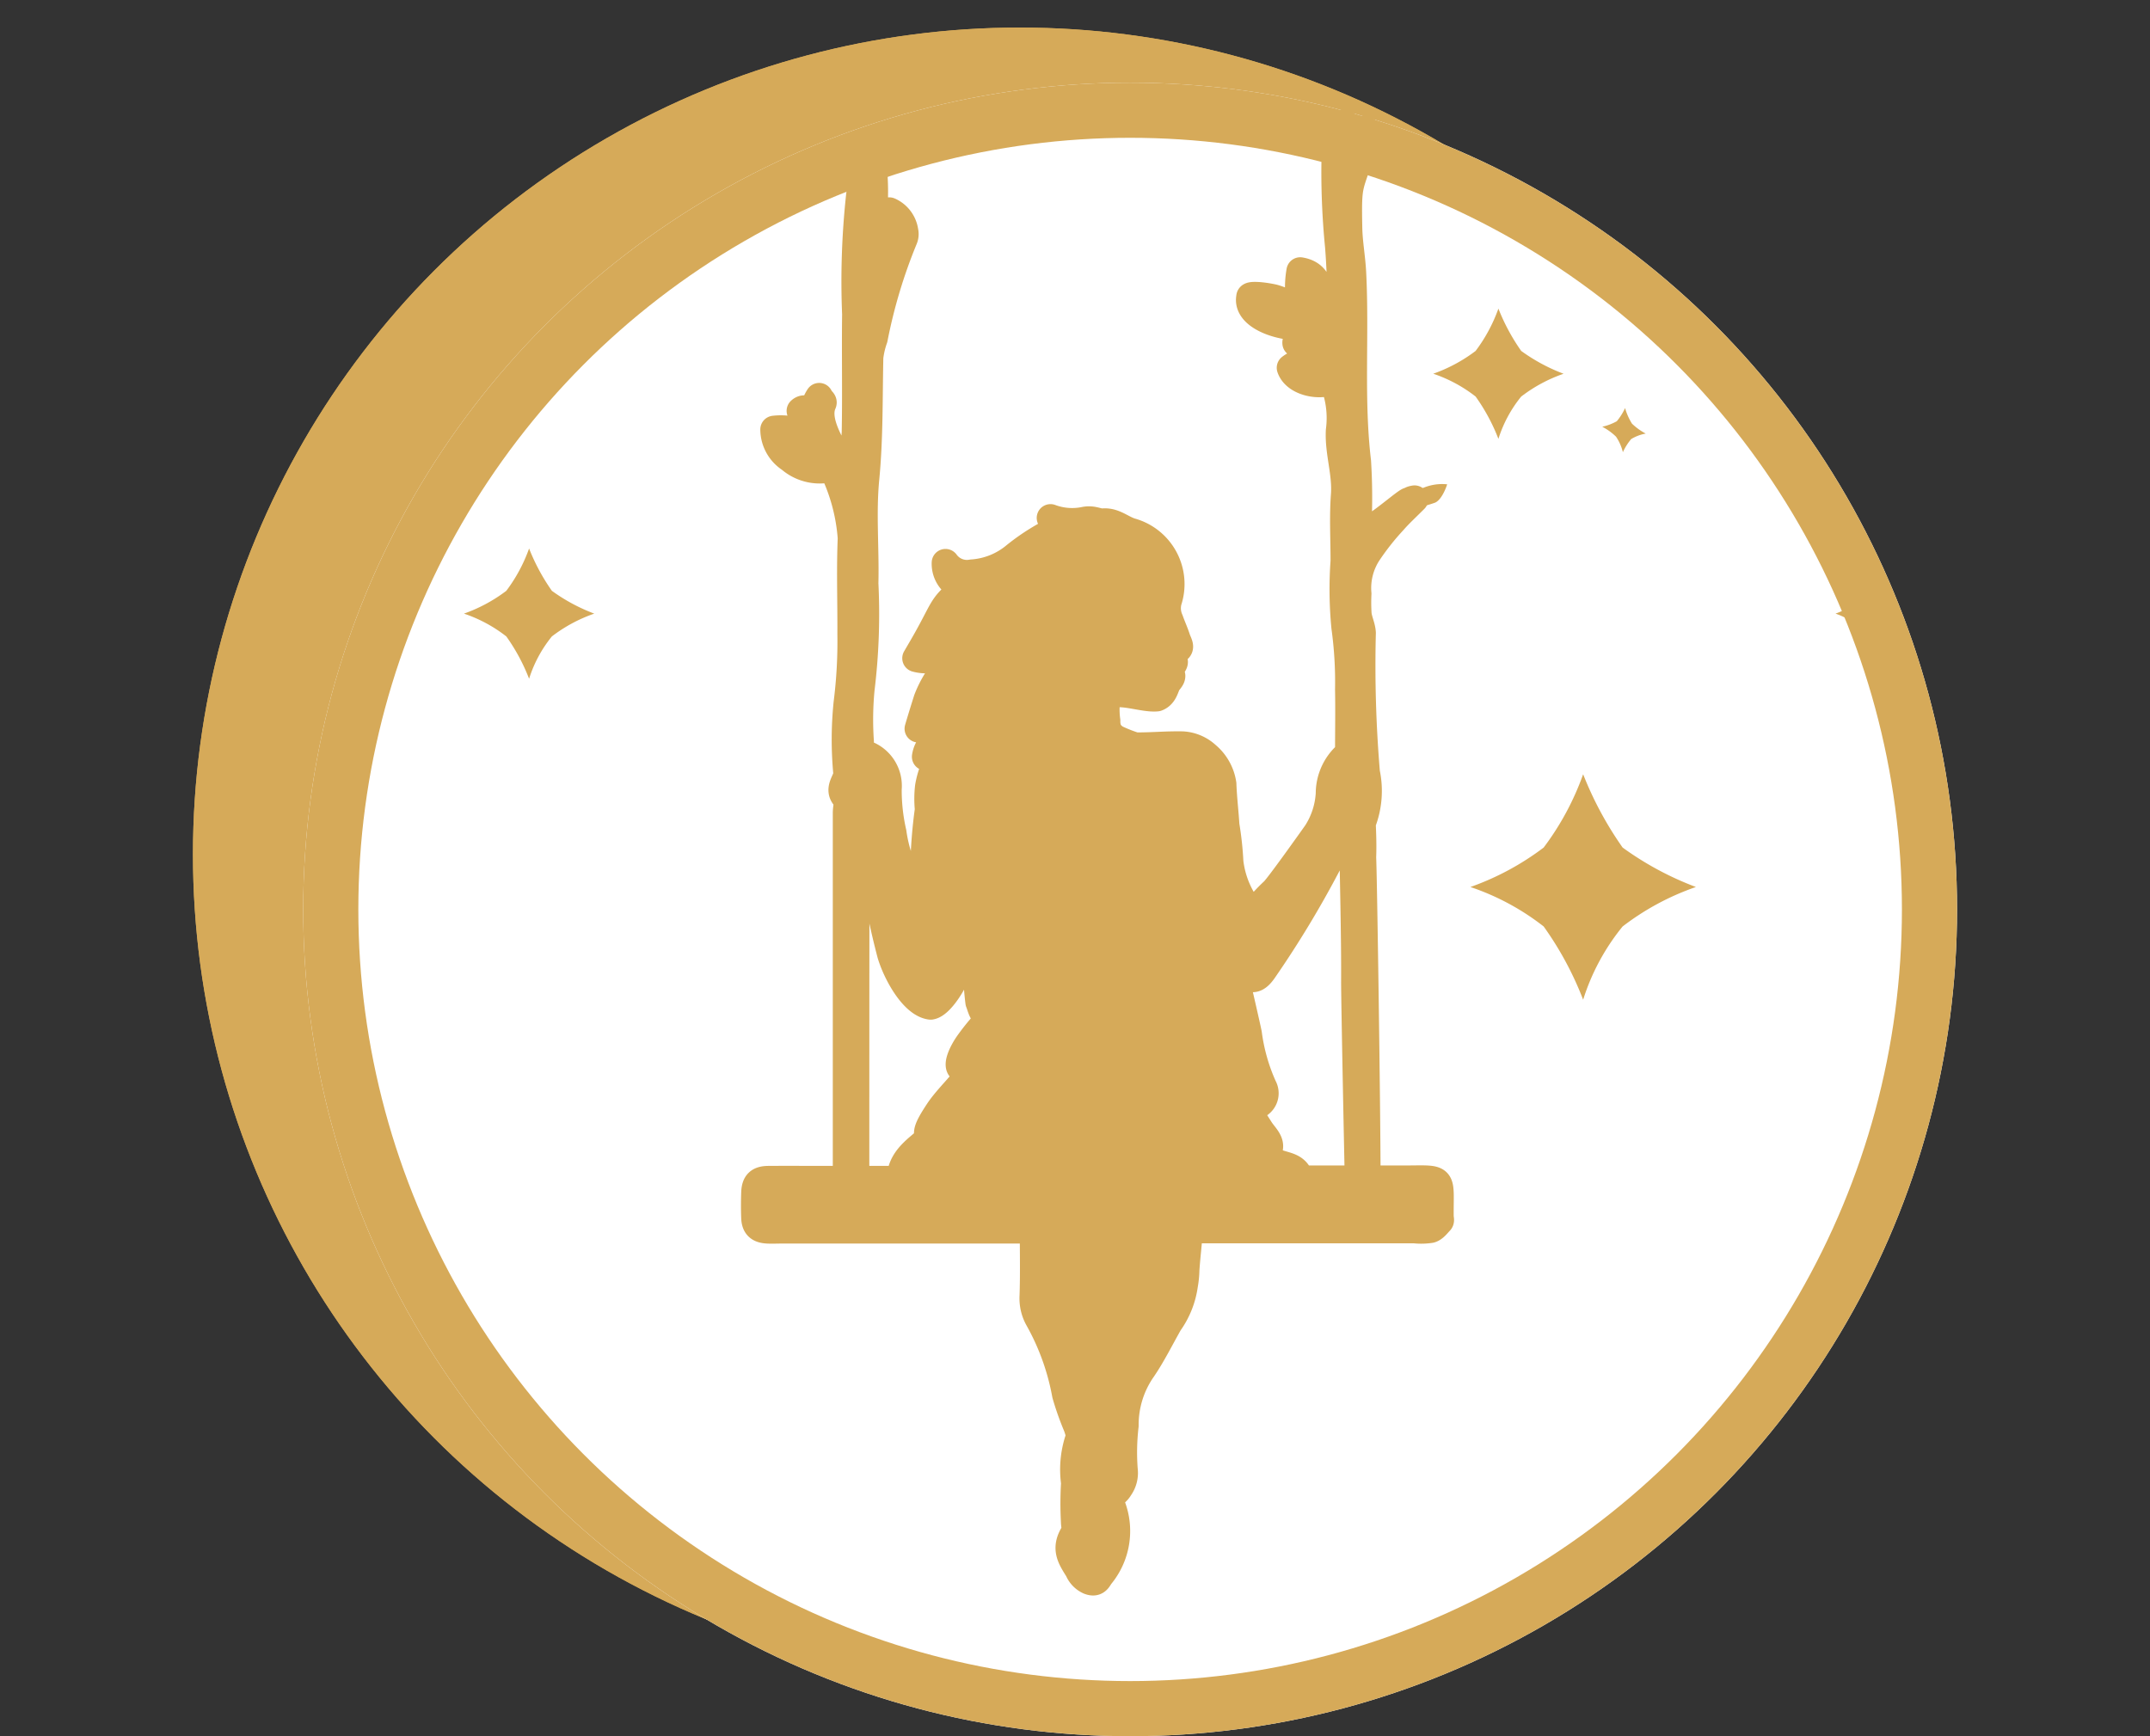
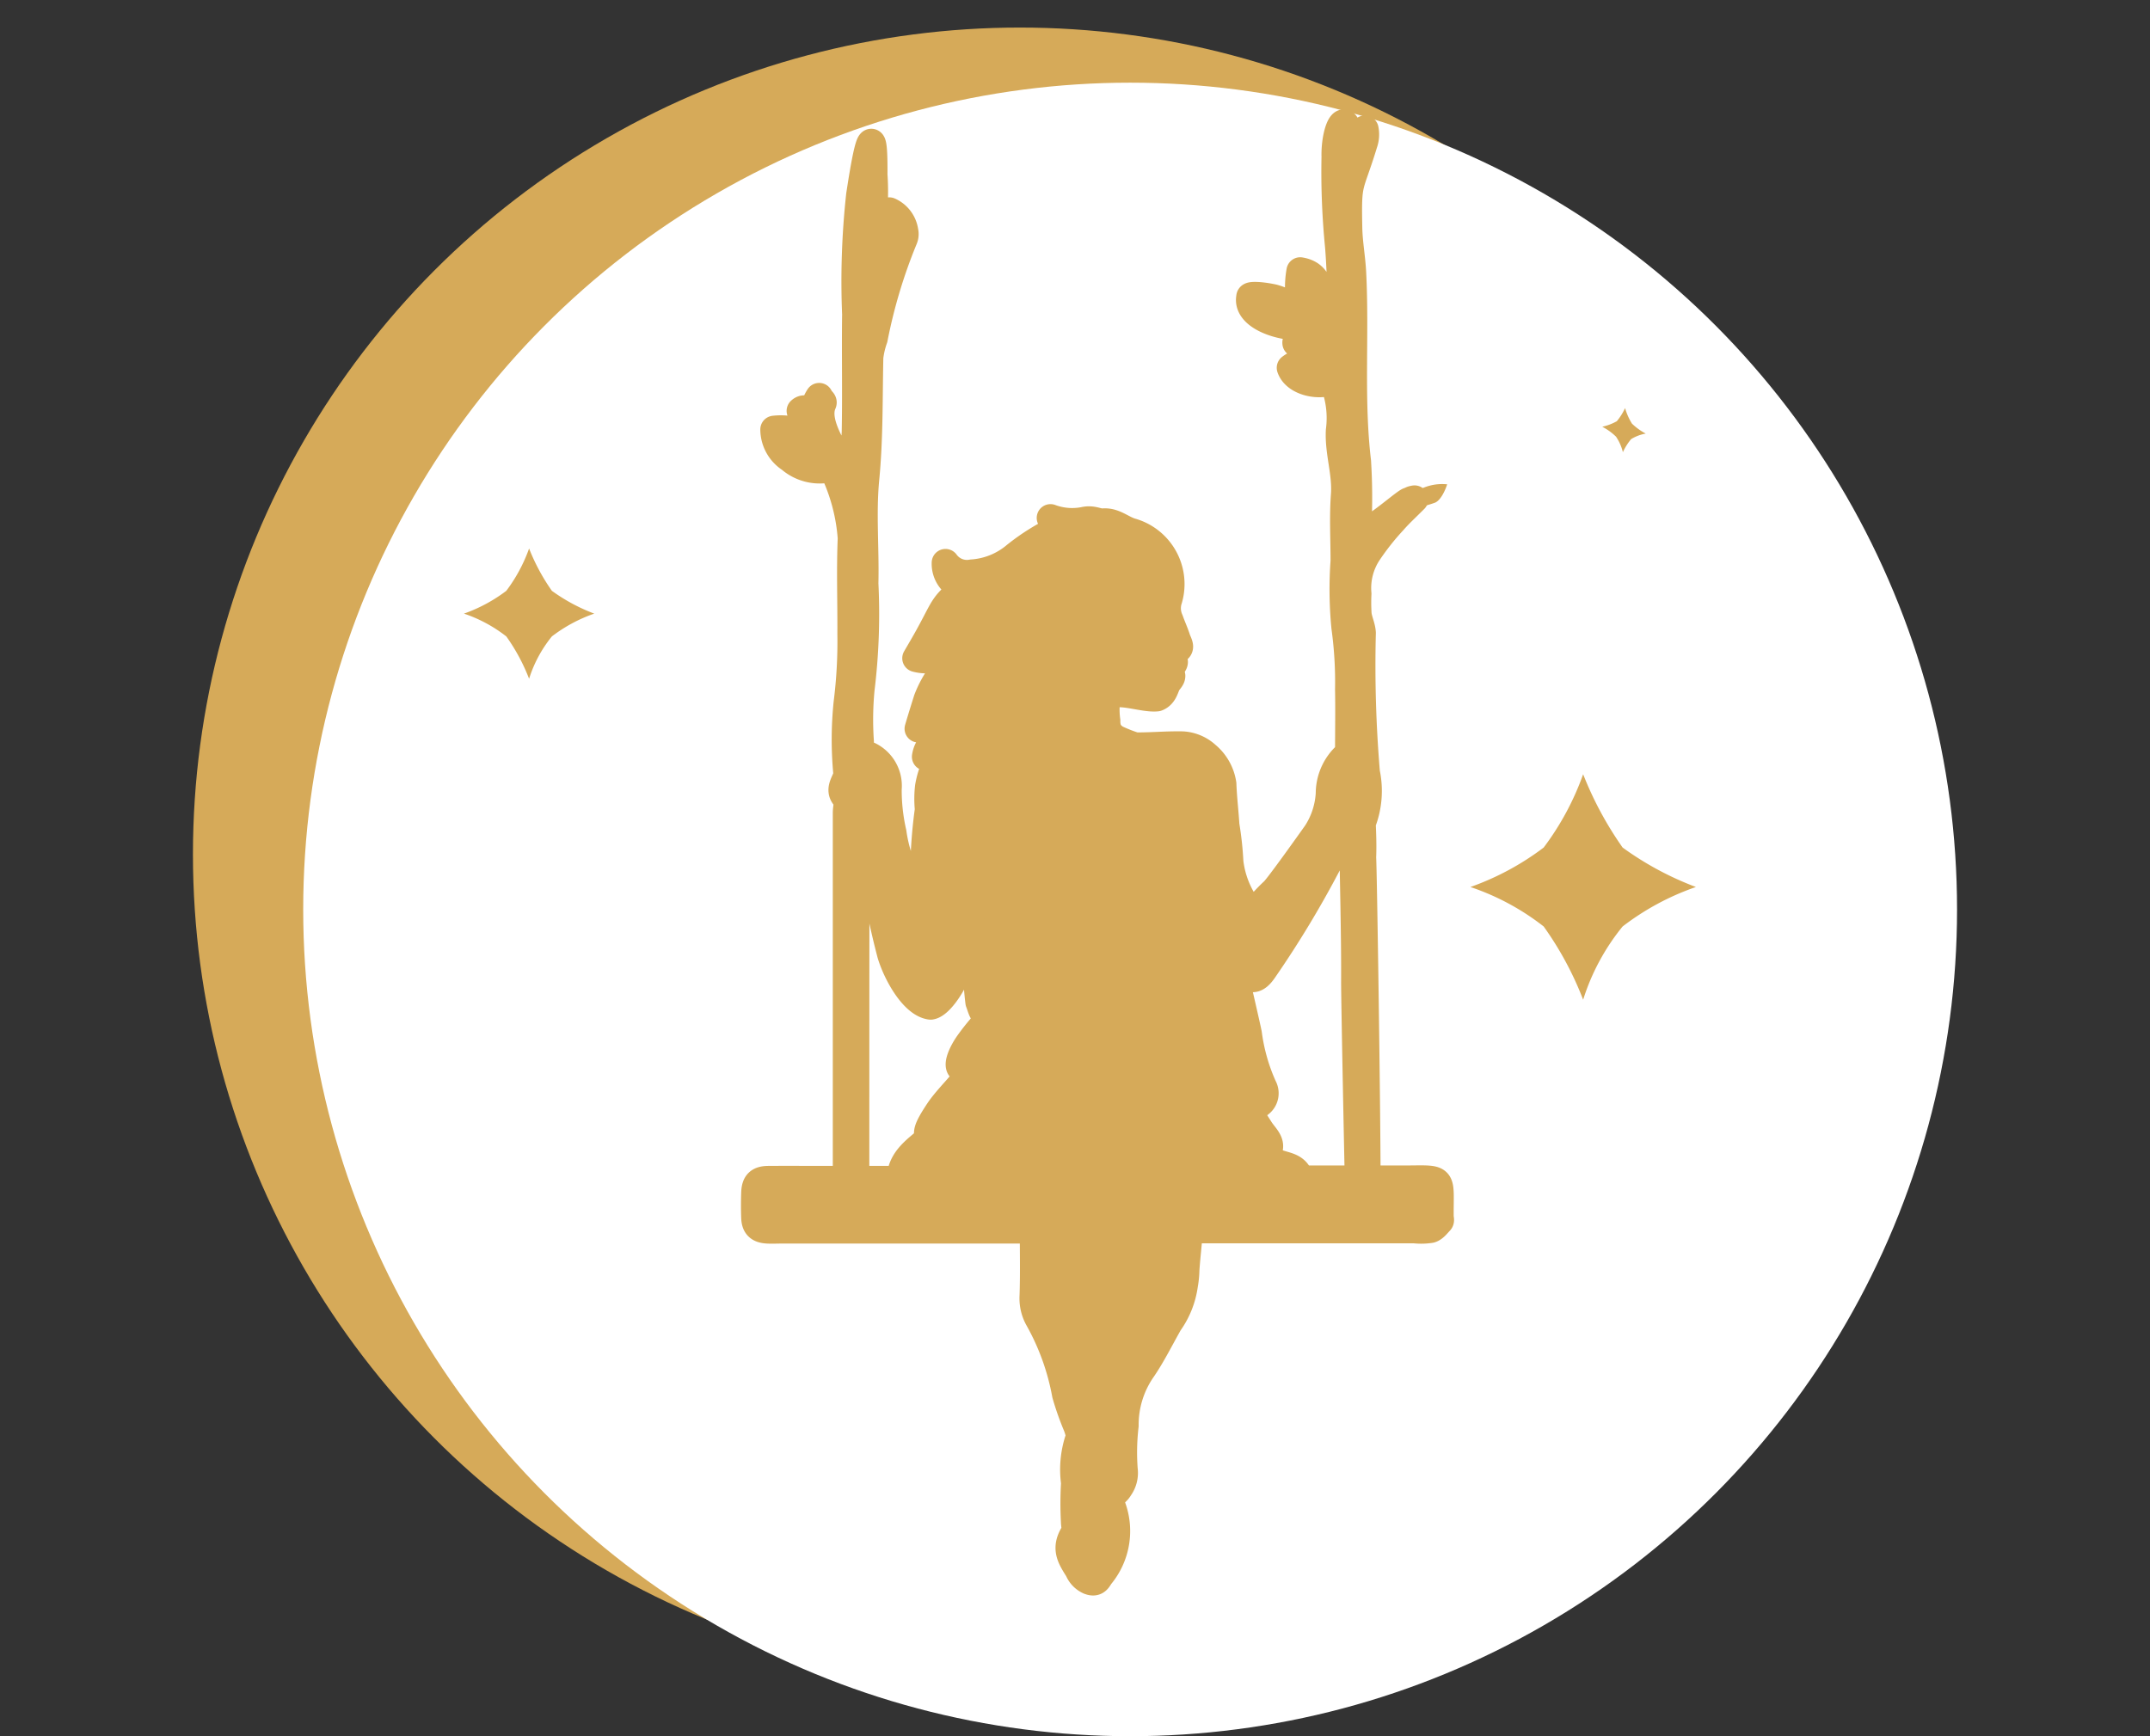
<svg xmlns="http://www.w3.org/2000/svg" width="78" height="63" viewBox="0 0 78 63">
  <rect x="0" y="0" width="78" height="63" fill="#333333" stroke="none" />
  <defs>
    <clipPath id="clip-icons-grid-limea-helene">
      <rect width="78" height="63" />
    </clipPath>
  </defs>
  <g id="icons-grid-limea-helene" clip-path="url(#clip-icons-grid-limea-helene)">
    <g id="Groupe_3075" data-name="Groupe 3075" transform="translate(-277 -2206)">
      <g id="Ellipse_213" data-name="Ellipse 213" transform="translate(284 2207)" fill="#d6aa59" stroke="#d6aa59" stroke-width="2">
        <circle cx="30" cy="30" r="30" stroke="none" />
-         <circle cx="30" cy="30" r="29" fill="none" />
      </g>
      <g id="Ellipse_163" data-name="Ellipse 163" transform="translate(288 2209)" fill="#fff" stroke="#d6aa59" stroke-width="2">
        <circle cx="30" cy="30" r="30" stroke="none" />
-         <circle cx="30" cy="30" r="29" fill="none" />
      </g>
      <g id="Icone_4" data-name="Icone 4" transform="translate(282.084 2191.775)">
        <path id="Tracé_2743" data-name="Tracé 2743" d="M421.5,170.682a27.43,27.43,0,0,0,.128,3.249,23.366,23.366,0,0,1,.032,3.225v.951l-1.012-1.272a1.375,1.375,0,0,0,.311-1.111c-.057-.4-.167-.808-.732-.9a3.411,3.411,0,0,0,.125,1.679,2.188,2.188,0,0,0-1.1-.7c-.463-.1-.864-.112-.844-.037-.149.725,1.193,1.137,1.927,1.064.222-.022.343.445.385.514-.162.076-.661-.147-.64.094.662-.012,1.027.622,1.227,1.08a1.017,1.017,0,0,0-1.431-.184c.183.541,1.1.7,1.535.463a3.5,3.5,0,0,1,.246,1.818c-.041.788.243,1.54.184,2.334s-.013,1.6-.013,2.4a14.223,14.223,0,0,0,.03,2.4,14.531,14.531,0,0,1,.133,2.255c.015.772,0,1.544,0,2.32a1.873,1.873,0,0,0-.7,1.461,2.948,2.948,0,0,1-.465,1.43c-.292.413-1.366,1.921-1.555,2.108a6,6,0,0,0-.757.847,3.506,3.506,0,0,1-.847-1.9,11.716,11.716,0,0,0-.145-1.339c-.028-.468-.094-1.022-.109-1.491a1.681,1.681,0,0,0-.587-1.046,1.4,1.4,0,0,0-.88-.367c-.635-.009-1,.039-1.7.039a5.394,5.394,0,0,1-.668-.259.78.78,0,0,1-.3-.275.872.872,0,0,1-.076-.391,2.92,2.92,0,0,1,.009-.863c.368-.323,1.3.08,1.817.025.224-.085.282-.3.349-.465.048-.123.183-.213.183-.324s-.32-.058-.311-.22c0-.075.247-.025.348-.165.147-.2-.037-.131-.055-.458,0-.053.185-.041.275-.147.072-.081-.029-.23-.073-.367-.07-.217-.165-.422-.252-.666a1.046,1.046,0,0,1-.06-.692,1.969,1.969,0,0,0-1.348-2.515c-.341-.107-.617-.387-1.023-.346-.163.017-.364-.129-.676-.056a2.251,2.251,0,0,1-1.217-.1c.078.186.153.355.374.355a7.872,7.872,0,0,0-1.647,1.018,2.726,2.726,0,0,1-1.579.634.959.959,0,0,1-.958-.381.914.914,0,0,0,.256.674,1.263,1.263,0,0,0,.606.073c-.008.076-.006.053-.016.06-.964.71-.825.719-1.459,1.867-.146.265-.3.525-.455.792a1.346,1.346,0,0,0,1.227-.271c.117.223.043.378-.106.576a4.076,4.076,0,0,0-.712,1.192c-.1.317-.2.635-.325,1.06a6.675,6.675,0,0,0,.946-.323c.477-.2.644-.635,1.116-.971.1-.069.255-.278.388-.3-.032.568-.476.909-1.208,1.745-.1.114-.866.151-.976.867a4.081,4.081,0,0,1,1.058-.575,6.875,6.875,0,0,1,.888-.214c.33-.055.513.128.88.055a5.688,5.688,0,0,1-1.005.184c-.992.016-1.524.6-1.708,1.636a3.809,3.809,0,0,0-.006.827,17.672,17.672,0,0,0-.167,2.167c-.067.562-.079,1.415-.1,1.9a10.342,10.342,0,0,1-.391-1.262c-.059-.113-.077-.249-.145-.353a5.208,5.208,0,0,1-.5-1.613,6.923,6.923,0,0,1-.174-1.583,1.221,1.221,0,0,0-.7-1.222.48.48,0,0,1-.309-.505,11.65,11.65,0,0,1,.026-1.9,22.456,22.456,0,0,0,.138-3.828c.031-1.27-.09-2.55.032-3.807.142-1.471.115-2.937.147-4.406a3.136,3.136,0,0,1,.159-.677,19.059,19.059,0,0,1,1.083-3.61.442.442,0,0,0,.027-.28.944.944,0,0,0-.554-.733,1.515,1.515,0,0,0,.02,1.014.751.751,0,0,1-.037.744c-.164.306-.215.59-.386,1,0,.026-.113.4-.27.467a11.684,11.684,0,0,1-.019-2.289,9.082,9.082,0,0,0,.127-2.259c.022-2.76-.411.173-.5.738a28.794,28.794,0,0,0-.146,4.324c-.019,1.435.014,2.871-.015,4.306a14.024,14.024,0,0,1-.213,1.675c-.387-.816-1.321-1.982-.973-2.752.038-.084-.137-.137-.131-.234-.175.264-.136.413-.237.564-.114-.026-.277-.208-.444-.051.129.432.7.647.683,1.193a2.1,2.1,0,0,0-1.638-.517,1.278,1.278,0,0,0,.584,1.061,1.635,1.635,0,0,0,1.531.333,6.87,6.87,0,0,1,.694,2.549c-.049,1.157-.006,2.319-.013,3.478a17.716,17.716,0,0,1-.137,2.5,12.935,12.935,0,0,0-.01,2.562c.013.248-.362.559-.057.871.127.13.038.323.038.566q0,4.928,0,9.856v4.009l.1,0c.022-.072.229-.236.225-.306,0-2.716,0-8.44.006-11-.006-.594-.016-.939.006-1.408.006-.144.08-.342.1-.617a4.186,4.186,0,0,1,.572,1.7,28.223,28.223,0,0,0,.6,2.886c.213.709.819,1.8,1.441,1.876.3-.041.747-.689.964-1.223a5.071,5.071,0,0,1,.6-1.635c.008.164.11.488.128.892a10.409,10.409,0,0,0,.068,1.832c.085.214.125.521.423.536a8.229,8.229,0,0,0-.784.934c-.239.33-.44.771-.318.913.171.151.228.107.347.162-.194.356-.813.925-1.13,1.4-.419.631-.447.788-.367.954-.055.238-1.062.672-1.015,1.541H403.1c-.718,0-1.436-.005-2.153,0-.358,0-.486.127-.5.471-.01.3-.012.608,0,.911s.153.419.451.436c.165.01.331,0,.5,0h9.156c0,.818.018,1.612-.009,2.4a1.514,1.514,0,0,0,.193.834,8.841,8.841,0,0,1,.986,2.742,10.306,10.306,0,0,0,.408,1.153c.05.148.126.348.067.458a3.5,3.5,0,0,0-.148,1.595,12.4,12.4,0,0,0-.005,1.407c0,.138.054.312-.009.409-.365.566-.129.9.145,1.34a.75.75,0,0,0,.385.4c.254.1.314-.051.4-.181a2.531,2.531,0,0,0,.429-2.518c-.126-.437.125-.419.272-.677a.925.925,0,0,0,.165-.66,8.342,8.342,0,0,1,.033-1.594,3.537,3.537,0,0,1,.639-2.06c.342-.5.63-1.081.961-1.667a3.1,3.1,0,0,0,.55-1.376,3.447,3.447,0,0,0,.055-.55c.036-.528.086-.891.129-1.481.3,0,.318.018.559.018h7.619a2.212,2.212,0,0,0,.577-.013c.131-.037.237-.182.341-.292.028-.03,0-.107,0-.162-.012-1.49.185-1.362-1.274-1.358-1.267,0-2.534,0-3.795,0-.127-.459-.47-.461-.821-.586-.328-.131-.4-.175-.825-.33.346-.038.465-.017.513-.184.078-.269-.177-.472-.327-.707l-.474-.744a1.628,1.628,0,0,1,.231-.1.472.472,0,0,0,.361-.7,6.882,6.882,0,0,1-.547-1.926c-.013-.1-.529-2.344-.583-2.54.045-.01.192.227.211.242.471.393.656.4.972-.079a36.7,36.7,0,0,0,2.241-3.708,10.57,10.57,0,0,1,.759-1.238c.129-.135.211-.2.2-.061.021,1.623.083,3.813.073,5.5,0,.745.132,7.26.147,7.78,0,.012.193-.012.285.045v-.512c0-2.788-.132-11.439-.16-11.832.022-.508-.008-1.038-.015-1.242a3.2,3.2,0,0,0,.152-1.833,46.385,46.385,0,0,1-.148-5.069c-.012-.228-.128-.449-.154-.677a6.594,6.594,0,0,1-.006-.745,2.335,2.335,0,0,1,.4-1.528,9.334,9.334,0,0,1,.888-1.117c.216-.249.462-.473.775-.787-.194.034-.091.061-.2.069-.078.007-.605.459-1.042.772a3.189,3.189,0,0,0-.774.7c-.019-.246-.044-.418-.045-.59a20.915,20.915,0,0,0-.016-2.315c-.271-2.293-.058-4.593-.179-6.884-.028-.523-.128-1.055-.139-1.588-.037-1.8.031-1.361.557-3.08a.97.97,0,0,0,.035-.507l-.524.8c-.022-.022-.059-.041-.059-.061C421.989,168.7,421.473,169.606,421.5,170.682Zm-7.827,40.274a7.384,7.384,0,0,1-.229,2.8c-.3-.639-.041-1.117.009-1.667.054-.594.192-1.3.22-1.138Zm-3.189-23.7a1.868,1.868,0,0,1,.657-1.291.733.733,0,0,1,.391-.173,3.338,3.338,0,0,0-.648.724c-.154.215-.247.528-.4.741Z" transform="translate(-378.141 -150.764)" fill="#d6aa59" stroke="#d6aa59" stroke-linecap="round" stroke-linejoin="round" stroke-width="1" />
        <path id="Tracé_2747" data-name="Tracé 2747" d="M425.182,236.837a1.192,1.192,0,0,1-.306.761,3.35,3.35,0,0,0-.587.761,1.2,1.2,0,0,0,.454-.262,1.166,1.166,0,0,0,.44-.606.874.874,0,0,0,0-.654Z" transform="translate(-391.695 -198.27)" fill="#d6aa59" />
-         <path id="Tracé_2752" data-name="Tracé 2752" d="M492.507,229.212a2.983,2.983,0,0,1-.425.79,2.9,2.9,0,0,1-.79.425,2.653,2.653,0,0,1,.79.426,3.537,3.537,0,0,1,.425.79,2.364,2.364,0,0,1,.425-.79,2.8,2.8,0,0,1,.79-.426,3.353,3.353,0,0,1-.79-.425,3.755,3.755,0,0,1-.425-.79Z" transform="translate(-429.786 -193.936)" fill="#d6aa59" />
        <path id="Tracé_2753" data-name="Tracé 2753" d="M369.076,226.55a5.772,5.772,0,0,1-.827,1.536,5.654,5.654,0,0,1-1.536.827,5.164,5.164,0,0,1,1.536.827,6.9,6.9,0,0,1,.827,1.537,4.632,4.632,0,0,1,.827-1.537,5.453,5.453,0,0,1,1.537-.827,6.536,6.536,0,0,1-1.537-.827,7.313,7.313,0,0,1-.827-1.536Z" transform="translate(-354.965 -192.422)" fill="#d6aa59" />
-         <path id="Tracé_2754" data-name="Tracé 2754" d="M462.155,194.79a5.792,5.792,0,0,1-.827,1.536,5.651,5.651,0,0,1-1.537.827,5.165,5.165,0,0,1,1.537.828,6.9,6.9,0,0,1,.827,1.536,4.623,4.623,0,0,1,.827-1.536,5.451,5.451,0,0,1,1.537-.827,6.541,6.541,0,0,1-1.537-.828,7.3,7.3,0,0,1-.827-1.536Z" transform="translate(-412.878 -169.367)" fill="#d6aa59" />
        <path id="Tracé_2755" data-name="Tracé 2755" d="M487.863,268.709a10,10,0,0,1-1.432,2.659,9.815,9.815,0,0,1-2.658,1.432,8.94,8.94,0,0,1,2.658,1.432,11.931,11.931,0,0,1,1.432,2.658,8.005,8.005,0,0,1,1.432-2.658,9.409,9.409,0,0,1,2.659-1.432,11.319,11.319,0,0,1-2.659-1.432,12.678,12.678,0,0,1-1.432-2.659Z" transform="translate(-435.512 -226.389)" fill="#d6aa59" />
        <path id="Tracé_2756" data-name="Tracé 2756" d="M472.509,214.746a2.227,2.227,0,0,0,.249.563,2.173,2.173,0,0,0,.5.361,1.539,1.539,0,0,0-.529.2,2.064,2.064,0,0,0-.3.475,1.775,1.775,0,0,0-.249-.563,2.089,2.089,0,0,0-.5-.36,1.956,1.956,0,0,0,.528-.2,2.19,2.19,0,0,0,.3-.476Z" transform="translate(-418.636 -185.712)" fill="#d6aa59" />
        <path id="Tracé_2757" data-name="Tracé 2757" d="M456.491,221.142s-.163.534-.432.663a4.628,4.628,0,0,1-1.2.259s-.044-.222.441-.616a1.775,1.775,0,0,1,1.193-.306Z" transform="translate(-409.073 -189.343)" fill="#d6aa59" />
      </g>
    </g>
  </g>
</svg>